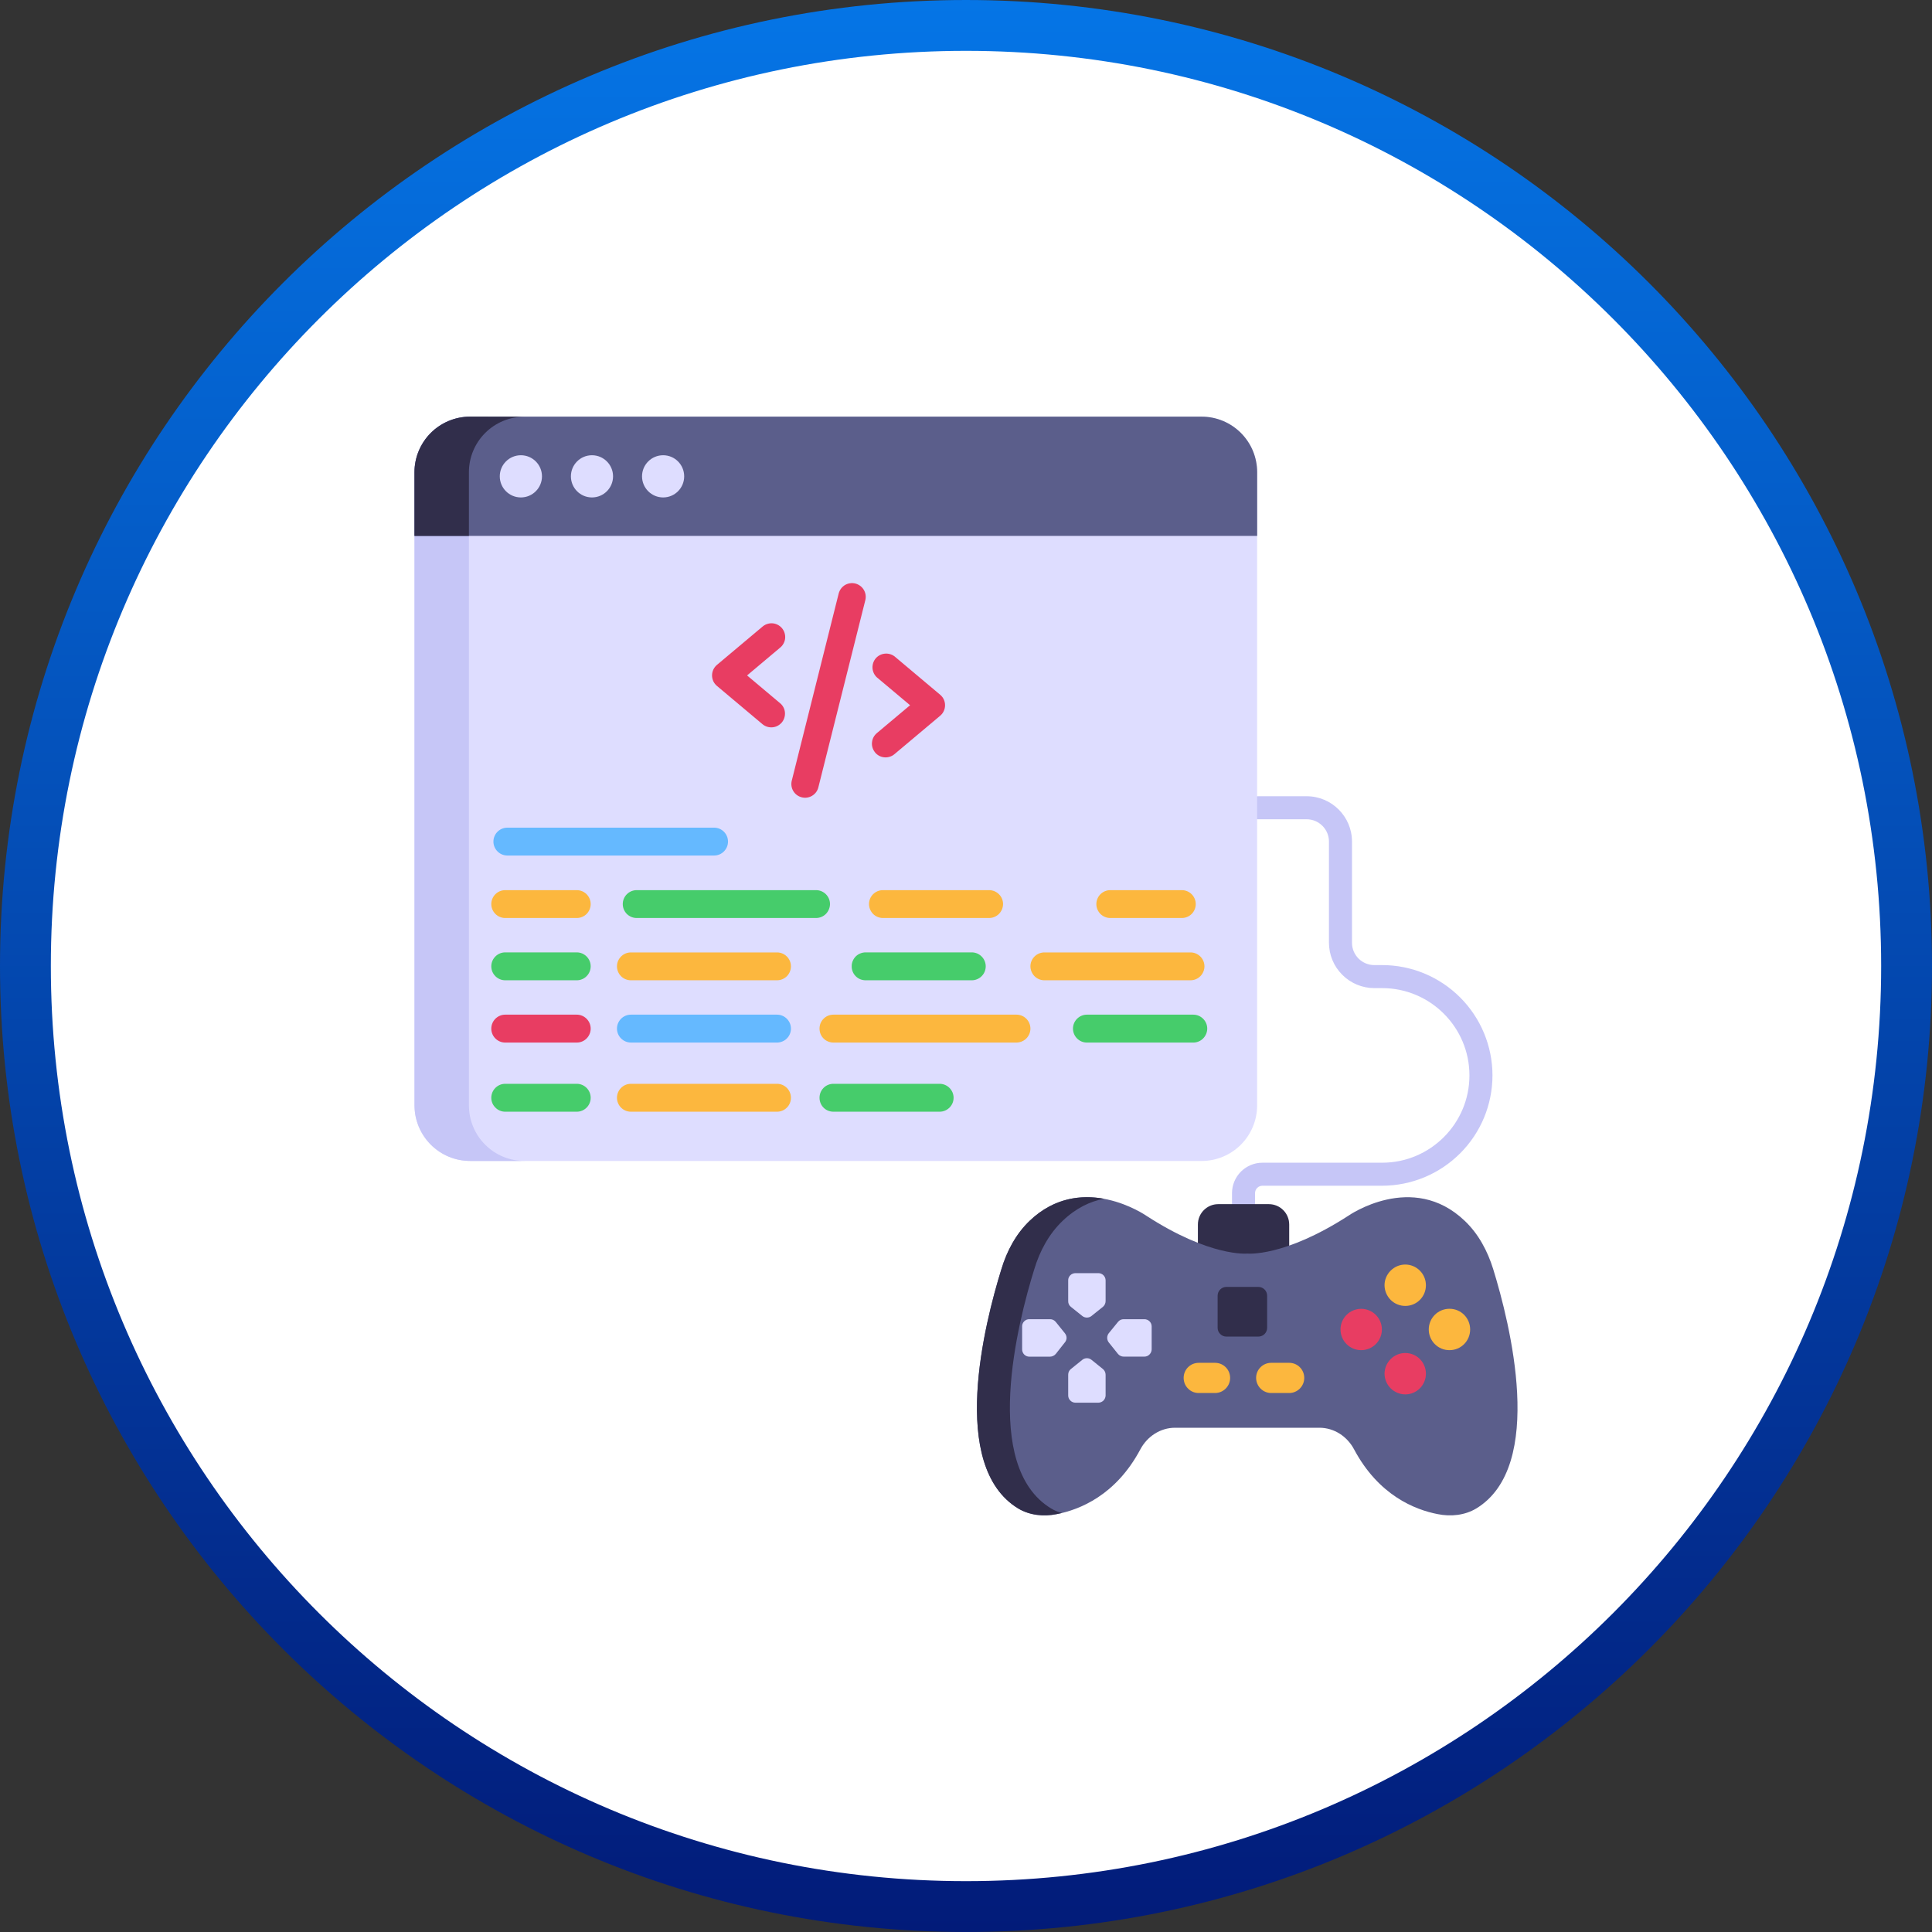
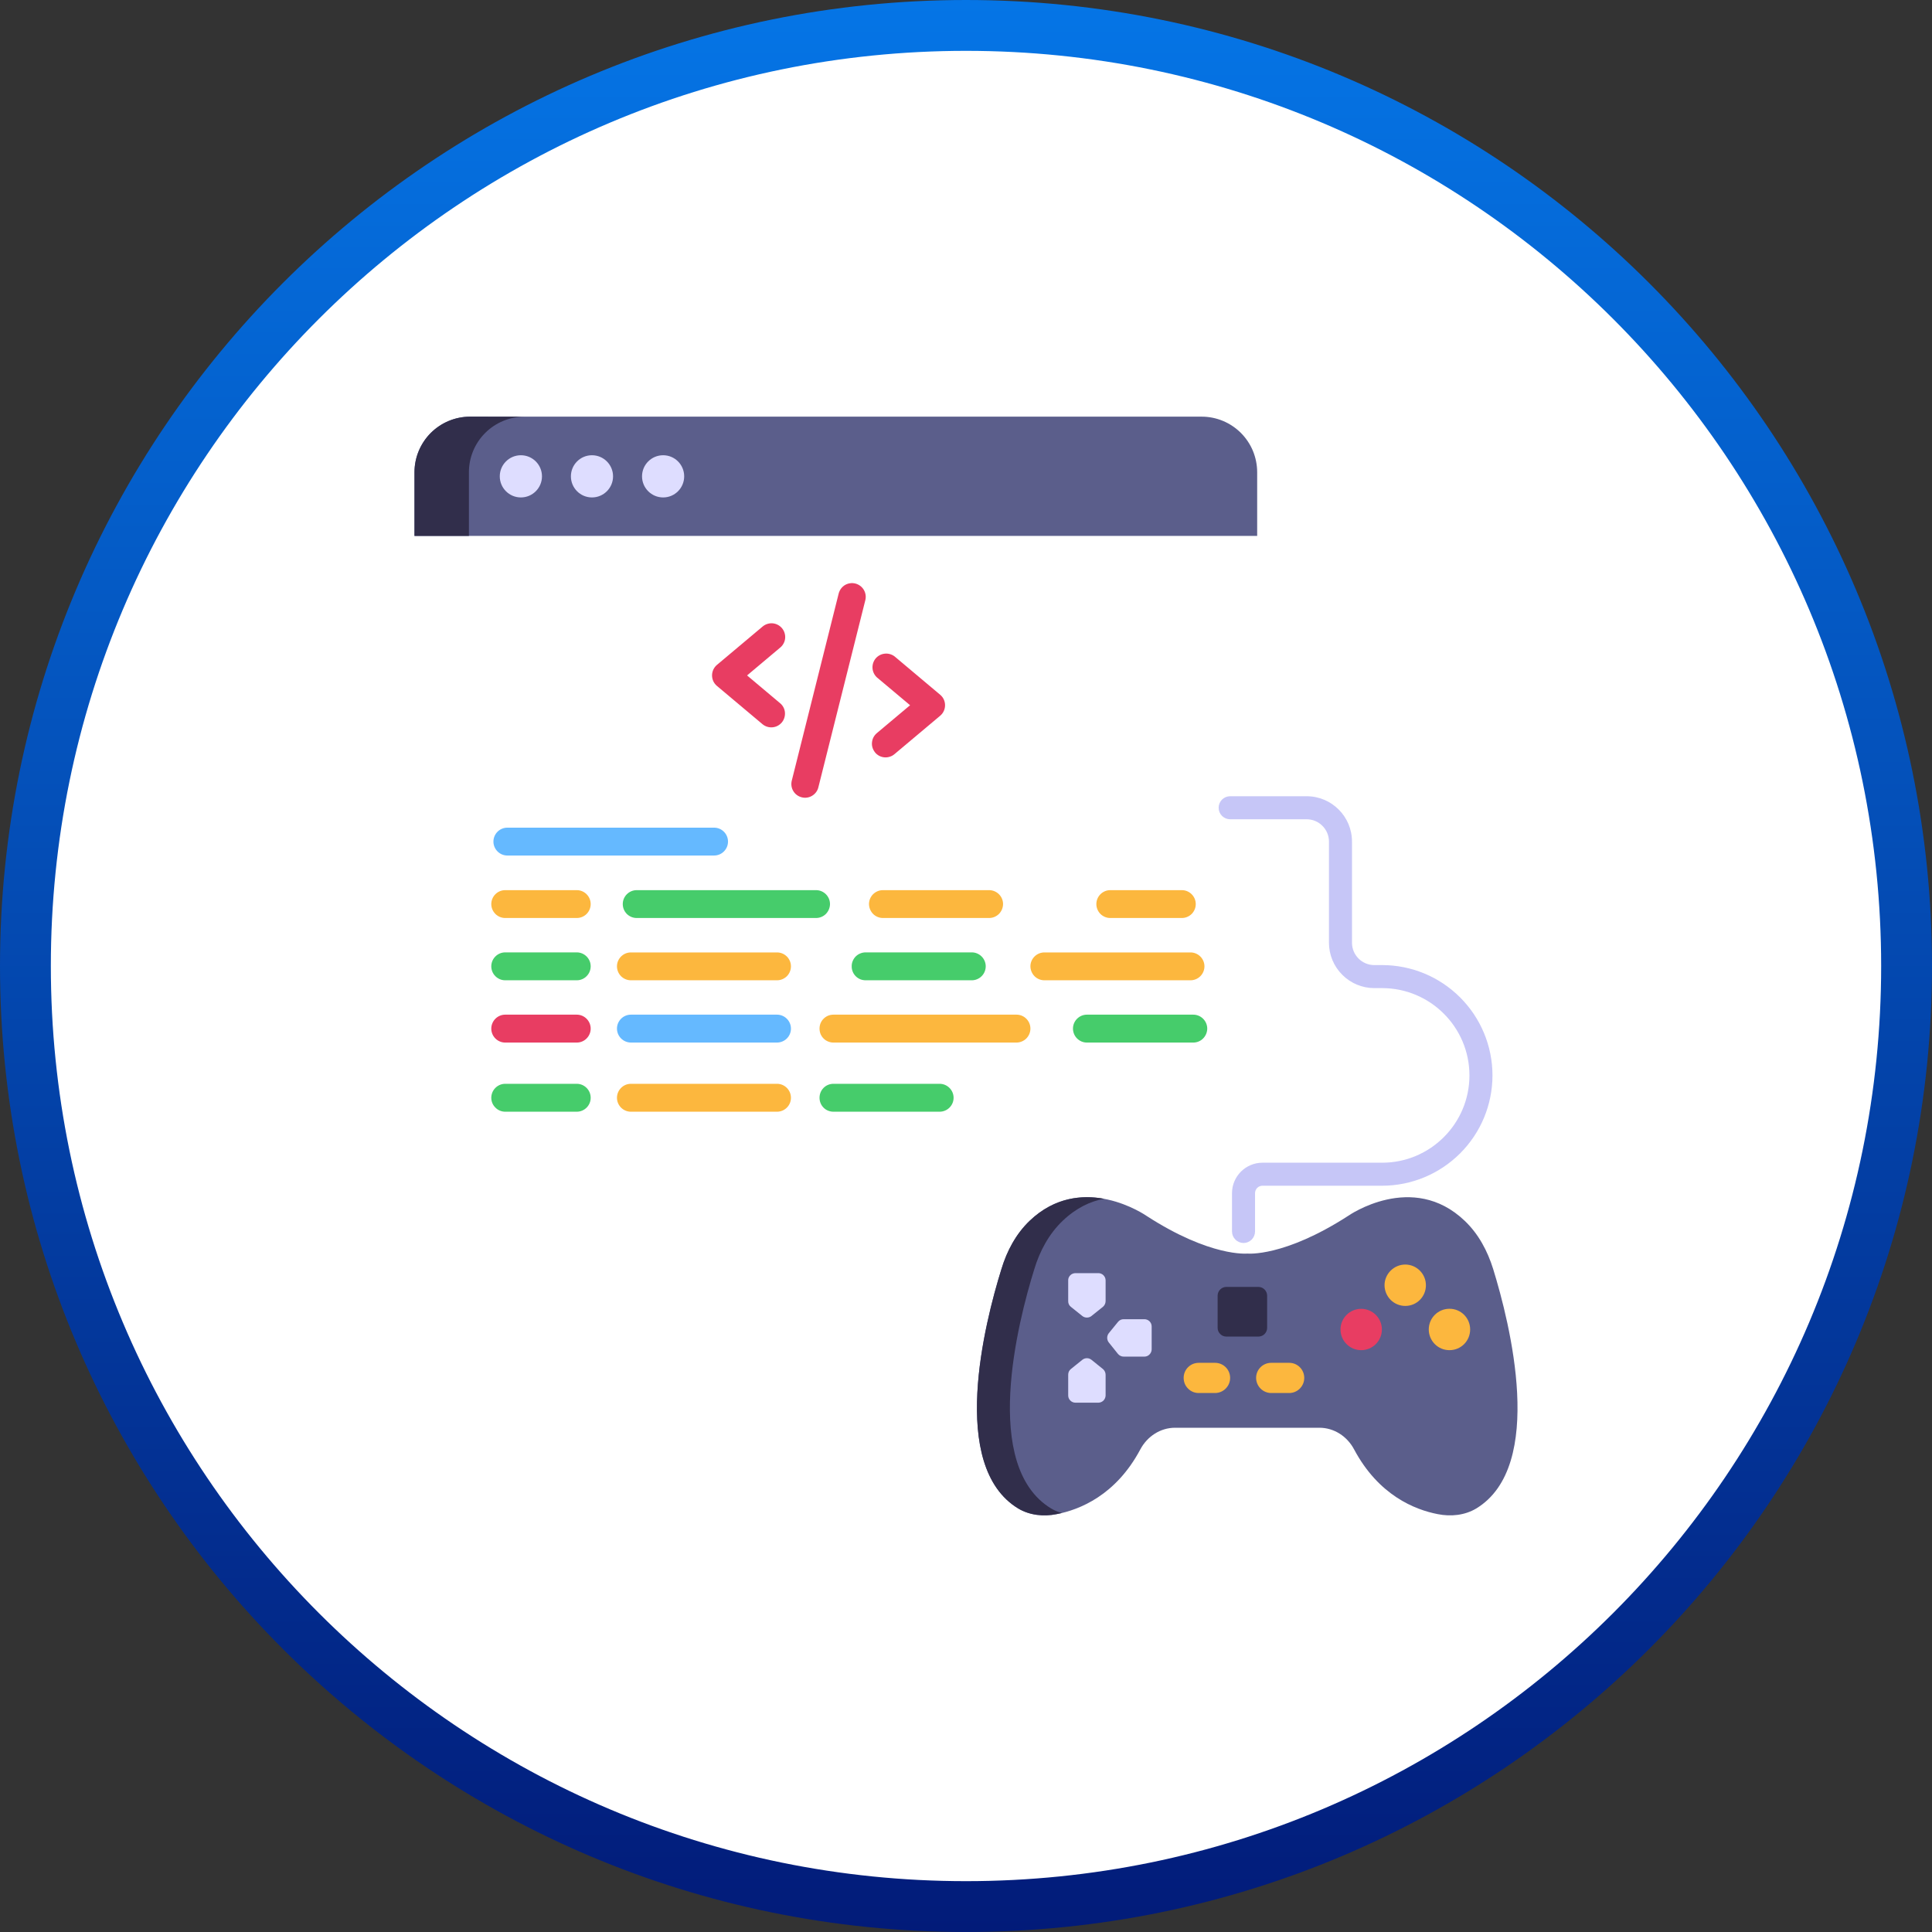
<svg xmlns="http://www.w3.org/2000/svg" width="38" height="38" viewBox="0 0 38 38" fill="none">
  <rect x="0" y="0" width="38" height="38" fill="#333333" stroke="none" />
  <g clip-path="url(#clip0_1010_33)">
    <path d="M19 37.5C29.217 37.5 37.5 29.217 37.5 19C37.5 8.783 29.217 0.5 19 0.5C8.783 0.5 0.5 8.783 0.5 19C0.5 29.217 8.783 37.5 19 37.5Z" fill="white" stroke="url(#paint0_linear_1010_33)" />
    <path d="M24.459 24.448C24.399 24.448 24.341 24.424 24.299 24.381C24.256 24.339 24.232 24.282 24.232 24.221V23.468C24.232 23.137 24.501 22.869 24.831 22.869H27.185C28.132 22.869 28.902 22.099 28.902 21.152C28.902 20.205 28.132 19.435 27.185 19.435H27.031C26.795 19.435 26.568 19.341 26.401 19.173C26.233 19.006 26.139 18.779 26.139 18.543V16.553C26.139 16.437 26.093 16.325 26.01 16.243C25.928 16.16 25.816 16.114 25.7 16.114H24.195C24.135 16.114 24.078 16.09 24.035 16.048C23.993 16.005 23.969 15.948 23.969 15.887C23.969 15.828 23.993 15.77 24.035 15.727C24.078 15.685 24.135 15.661 24.195 15.661H25.7C26.192 15.661 26.592 16.061 26.592 16.553V18.543C26.592 18.785 26.789 18.982 27.031 18.982H27.185C27.761 18.982 28.312 19.211 28.719 19.618C29.126 20.025 29.355 20.576 29.355 21.152C29.355 21.727 29.126 22.279 28.719 22.685C28.312 23.092 27.761 23.321 27.185 23.322H24.831C24.793 23.322 24.755 23.337 24.728 23.364C24.701 23.392 24.685 23.429 24.685 23.468V24.221C24.685 24.282 24.661 24.339 24.619 24.381C24.576 24.424 24.519 24.448 24.459 24.448Z" fill="#C6C6F7" />
-     <path d="M24.726 9.287V21.743C24.726 22.032 24.611 22.31 24.406 22.515C24.201 22.72 23.923 22.835 23.633 22.835H9.247C8.957 22.835 8.679 22.72 8.475 22.515C8.27 22.31 8.154 22.032 8.154 21.743V9.287C8.154 8.997 8.269 8.719 8.474 8.515C8.679 8.31 8.957 8.195 9.246 8.194H23.633C23.923 8.194 24.201 8.309 24.405 8.514C24.61 8.719 24.726 8.997 24.726 9.287Z" fill="#DEDDFF" />
-     <path d="M10.316 22.834H9.245C8.955 22.834 8.678 22.719 8.473 22.514C8.268 22.309 8.153 22.032 8.152 21.742V9.288C8.152 8.999 8.268 8.721 8.472 8.516C8.677 8.311 8.955 8.196 9.245 8.195H10.316C10.172 8.195 10.03 8.223 9.897 8.278C9.765 8.333 9.644 8.414 9.543 8.515C9.441 8.617 9.361 8.737 9.306 8.87C9.251 9.003 9.223 9.145 9.223 9.288V21.741C9.223 21.885 9.251 22.027 9.306 22.16C9.361 22.293 9.441 22.413 9.543 22.515C9.644 22.616 9.765 22.697 9.898 22.752C10.03 22.806 10.172 22.835 10.316 22.834Z" fill="#C6C6F7" />
    <path d="M15.001 14.247L14.101 13.491C14.071 13.466 14.047 13.434 14.03 13.399C14.014 13.363 14.005 13.324 14.005 13.285C14.005 13.245 14.014 13.206 14.03 13.171C14.047 13.135 14.071 13.103 14.101 13.078L15.001 12.322C15.028 12.3 15.059 12.282 15.093 12.272C15.127 12.261 15.162 12.257 15.197 12.26C15.233 12.263 15.267 12.273 15.299 12.29C15.33 12.306 15.358 12.329 15.381 12.356C15.403 12.383 15.421 12.414 15.431 12.448C15.442 12.482 15.446 12.517 15.443 12.553C15.44 12.588 15.43 12.622 15.413 12.654C15.397 12.685 15.375 12.713 15.347 12.736L14.694 13.285L15.347 13.834C15.401 13.88 15.434 13.945 15.439 14.016C15.444 14.086 15.422 14.156 15.377 14.21C15.331 14.264 15.267 14.299 15.196 14.305C15.126 14.312 15.056 14.291 15.001 14.247ZM17.213 14.8C17.19 14.773 17.173 14.742 17.162 14.708C17.151 14.674 17.147 14.638 17.151 14.603C17.154 14.568 17.164 14.533 17.18 14.502C17.197 14.47 17.219 14.443 17.246 14.42L17.9 13.871L17.246 13.322C17.196 13.275 17.165 13.21 17.161 13.141C17.157 13.072 17.179 13.004 17.223 12.951C17.268 12.898 17.331 12.864 17.4 12.857C17.468 12.849 17.537 12.868 17.593 12.909L18.492 13.665C18.522 13.69 18.547 13.722 18.563 13.757C18.58 13.793 18.588 13.832 18.588 13.871C18.588 13.91 18.58 13.949 18.563 13.985C18.547 14.021 18.522 14.052 18.492 14.078L17.592 14.834C17.565 14.857 17.534 14.874 17.5 14.884C17.466 14.895 17.431 14.899 17.395 14.896C17.36 14.893 17.326 14.883 17.294 14.867C17.263 14.85 17.235 14.828 17.212 14.801L17.213 14.8ZM15.769 15.682C15.7 15.665 15.64 15.621 15.603 15.559C15.566 15.498 15.556 15.424 15.573 15.355L16.497 11.669C16.516 11.601 16.56 11.542 16.621 11.506C16.682 11.471 16.755 11.46 16.823 11.477C16.892 11.495 16.951 11.538 16.988 11.598C17.025 11.659 17.037 11.731 17.021 11.8L16.096 15.486C16.079 15.556 16.035 15.615 15.973 15.652C15.912 15.689 15.838 15.7 15.769 15.682Z" fill="#E83D62" />
    <path d="M24.727 9.288V10.541H8.153V9.288C8.153 8.999 8.268 8.721 8.473 8.516C8.678 8.311 8.955 8.196 9.245 8.195H23.634C23.778 8.195 23.92 8.223 24.052 8.278C24.185 8.333 24.305 8.414 24.407 8.515C24.508 8.617 24.589 8.737 24.644 8.87C24.698 9.002 24.727 9.144 24.727 9.288L24.727 9.288Z" fill="#5B5E8B" />
    <path d="M10.316 8.196C10.172 8.196 10.03 8.224 9.897 8.279C9.765 8.334 9.644 8.414 9.543 8.516C9.441 8.617 9.361 8.738 9.306 8.87C9.251 9.003 9.223 9.145 9.223 9.288V10.541H8.152V9.288C8.152 8.999 8.268 8.721 8.472 8.516C8.677 8.311 8.955 8.196 9.245 8.195L10.316 8.196Z" fill="#312E4B" />
    <path d="M10.245 9.784C10.474 9.784 10.66 9.598 10.66 9.369C10.66 9.14 10.474 8.954 10.245 8.954C10.016 8.954 9.83 9.14 9.83 9.369C9.83 9.598 10.016 9.784 10.245 9.784Z" fill="#DEDDFF" />
    <path d="M11.643 9.784C11.872 9.784 12.058 9.598 12.058 9.369C12.058 9.14 11.872 8.954 11.643 8.954C11.414 8.954 11.229 9.14 11.229 9.369C11.229 9.598 11.414 9.784 11.643 9.784Z" fill="#DEDDFF" />
    <path d="M13.043 9.784C13.272 9.784 13.457 9.598 13.457 9.369C13.457 9.14 13.272 8.954 13.043 8.954C12.814 8.954 12.628 9.14 12.628 9.369C12.628 9.598 12.814 9.784 13.043 9.784Z" fill="#DEDDFF" />
    <path d="M11.344 19.957C11.495 19.957 11.618 20.081 11.618 20.232C11.618 20.304 11.589 20.374 11.538 20.425C11.487 20.477 11.417 20.506 11.344 20.506H9.937C9.864 20.506 9.795 20.477 9.743 20.425C9.692 20.374 9.663 20.304 9.663 20.232C9.663 20.081 9.786 19.957 9.937 19.957H11.344Z" fill="#E83D62" />
    <path d="M9.663 17.782C9.663 17.631 9.786 17.508 9.937 17.508H11.344C11.495 17.508 11.618 17.631 11.618 17.782C11.618 17.855 11.589 17.924 11.538 17.976C11.487 18.027 11.417 18.056 11.344 18.056H9.937C9.864 18.056 9.795 18.027 9.744 17.976C9.692 17.924 9.663 17.855 9.663 17.782ZM21.564 17.782C21.564 17.631 21.687 17.508 21.838 17.508H23.245C23.396 17.508 23.519 17.631 23.519 17.782C23.519 17.855 23.49 17.924 23.439 17.976C23.387 18.027 23.318 18.056 23.245 18.056H21.838C21.765 18.056 21.696 18.027 21.644 17.976C21.593 17.924 21.564 17.855 21.564 17.782ZM15.283 19.281H12.409C12.336 19.281 12.267 19.252 12.215 19.201C12.164 19.149 12.135 19.079 12.135 19.007C12.135 18.856 12.258 18.733 12.409 18.733H15.283C15.434 18.733 15.557 18.856 15.557 19.007C15.557 19.079 15.528 19.149 15.477 19.201C15.425 19.252 15.355 19.281 15.283 19.281ZM23.416 19.281H20.542C20.469 19.281 20.399 19.252 20.348 19.201C20.297 19.149 20.268 19.079 20.267 19.007C20.267 18.856 20.391 18.733 20.542 18.733H23.416C23.566 18.733 23.69 18.856 23.69 19.007C23.69 19.079 23.661 19.149 23.609 19.201C23.558 19.252 23.488 19.281 23.416 19.281ZM19.994 20.506H16.393C16.357 20.506 16.322 20.499 16.288 20.485C16.255 20.472 16.224 20.452 16.199 20.426C16.173 20.401 16.153 20.37 16.139 20.337C16.126 20.303 16.119 20.267 16.119 20.231C16.119 20.195 16.126 20.159 16.139 20.126C16.153 20.093 16.173 20.062 16.199 20.037C16.224 20.011 16.255 19.991 16.288 19.977C16.321 19.964 16.357 19.957 16.393 19.957H19.994C20.144 19.957 20.267 20.08 20.267 20.231C20.267 20.304 20.238 20.373 20.187 20.425C20.136 20.476 20.066 20.505 19.994 20.506ZM17.092 17.782C17.092 17.631 17.215 17.508 17.366 17.508H19.454C19.605 17.508 19.729 17.631 19.729 17.782C19.728 17.855 19.699 17.924 19.648 17.976C19.596 18.027 19.527 18.056 19.454 18.056H17.367C17.294 18.056 17.224 18.027 17.173 17.976C17.122 17.924 17.093 17.855 17.092 17.782Z" fill="#FCB73E" />
    <path d="M23.745 20.232C23.744 20.304 23.715 20.374 23.664 20.425C23.613 20.477 23.543 20.506 23.47 20.506H21.378C21.305 20.506 21.236 20.477 21.184 20.425C21.133 20.374 21.104 20.304 21.104 20.231C21.104 20.081 21.227 19.957 21.378 19.957H23.47C23.621 19.957 23.745 20.081 23.745 20.232ZM9.663 19.006C9.663 18.856 9.786 18.732 9.937 18.732H11.344C11.495 18.732 11.618 18.856 11.618 19.006C11.618 19.079 11.589 19.149 11.538 19.2C11.487 19.252 11.417 19.281 11.344 19.281H9.937C9.864 19.281 9.795 19.252 9.743 19.2C9.692 19.149 9.663 19.079 9.663 19.006ZM17.026 18.732H19.114C19.264 18.732 19.388 18.856 19.388 19.006C19.388 19.079 19.359 19.149 19.308 19.2C19.256 19.252 19.186 19.281 19.114 19.281H17.026C16.99 19.281 16.954 19.274 16.921 19.261C16.887 19.247 16.857 19.227 16.831 19.201C16.806 19.176 16.785 19.145 16.772 19.112C16.758 19.078 16.751 19.043 16.752 19.006C16.751 18.97 16.758 18.935 16.772 18.901C16.786 18.868 16.806 18.837 16.831 18.812C16.857 18.787 16.887 18.766 16.921 18.753C16.954 18.739 16.99 18.732 17.026 18.732Z" fill="#46CC6B" />
    <path d="M15.283 21.866H12.409C12.258 21.866 12.135 21.743 12.135 21.592C12.135 21.441 12.258 21.317 12.409 21.317H15.283C15.434 21.317 15.557 21.441 15.557 21.592C15.557 21.743 15.434 21.866 15.283 21.866Z" fill="#FCB73E" />
    <path d="M9.663 21.592C9.663 21.441 9.786 21.317 9.937 21.317H11.344C11.495 21.317 11.618 21.441 11.618 21.592C11.618 21.743 11.495 21.866 11.344 21.866H9.937C9.864 21.866 9.795 21.837 9.744 21.785C9.692 21.734 9.663 21.665 9.663 21.592ZM16.393 21.317H18.481C18.632 21.317 18.756 21.441 18.756 21.592C18.756 21.743 18.632 21.866 18.481 21.866H16.393C16.238 21.866 16.119 21.743 16.119 21.592C16.119 21.441 16.238 21.317 16.393 21.317ZM16.05 18.056H12.523C12.45 18.056 12.381 18.027 12.329 17.976C12.278 17.924 12.249 17.855 12.249 17.782C12.249 17.631 12.372 17.508 12.523 17.508H16.051C16.201 17.508 16.325 17.631 16.325 17.782C16.324 17.855 16.295 17.924 16.244 17.976C16.193 18.027 16.123 18.056 16.05 18.056Z" fill="#46CC6B" />
    <path d="M9.705 16.553C9.705 16.402 9.828 16.279 9.979 16.279H14.046C14.196 16.279 14.319 16.402 14.319 16.553C14.319 16.704 14.196 16.827 14.046 16.827H9.979C9.906 16.827 9.837 16.798 9.786 16.747C9.734 16.695 9.705 16.626 9.705 16.553ZM15.557 20.232C15.557 20.304 15.528 20.374 15.477 20.425C15.425 20.477 15.356 20.505 15.283 20.506H12.409C12.337 20.505 12.267 20.477 12.216 20.425C12.164 20.374 12.135 20.304 12.135 20.231C12.135 20.08 12.259 19.957 12.409 19.957H15.283C15.434 19.957 15.557 20.081 15.557 20.232Z" fill="#65B9FF" />
-     <path d="M25.357 24.76H23.561V24.085C23.561 23.863 23.74 23.684 23.962 23.684H24.956C25.178 23.684 25.357 23.863 25.357 24.085V24.76Z" fill="#312E4B" />
    <path d="M29.036 29.67C28.81 29.805 28.536 29.833 28.278 29.781C27.829 29.694 27.117 29.413 26.634 28.509C26.498 28.252 26.241 28.082 25.95 28.082H23.113C22.822 28.082 22.565 28.252 22.428 28.509C21.946 29.413 21.233 29.694 20.786 29.781C20.527 29.833 20.253 29.805 20.027 29.67C18.653 28.836 19.368 26.017 19.697 24.961C19.805 24.604 19.984 24.27 20.253 24.012C21.281 23.028 22.548 23.913 22.548 23.913C23.811 24.731 24.534 24.656 24.534 24.656C24.534 24.656 25.252 24.731 26.519 23.913C26.519 23.913 27.781 23.028 28.81 24.013C29.08 24.27 29.258 24.604 29.369 24.961C29.695 26.017 30.41 28.836 29.036 29.67Z" fill="#5B5E8B" />
    <path d="M21.716 23.578C21.446 23.628 21.166 23.759 20.902 24.011C20.632 24.269 20.451 24.605 20.344 24.961C20.014 26.018 19.302 28.836 20.674 29.67C20.739 29.709 20.811 29.738 20.885 29.759C20.849 29.765 20.816 29.774 20.784 29.78C20.528 29.833 20.252 29.804 20.027 29.67C18.652 28.836 19.367 26.018 19.697 24.961C19.804 24.605 19.982 24.269 20.252 24.011C20.742 23.545 21.282 23.5 21.716 23.578Z" fill="#312E4B" />
-     <path d="M28.046 27.019C28.046 27.127 28.003 27.23 27.927 27.307C27.851 27.383 27.747 27.426 27.64 27.426C27.532 27.425 27.429 27.382 27.352 27.306C27.276 27.23 27.233 27.127 27.232 27.019C27.233 26.912 27.276 26.808 27.352 26.732C27.428 26.655 27.532 26.612 27.64 26.612C27.865 26.612 28.046 26.793 28.046 27.019Z" fill="#E83D62" />
    <path d="M21.693 26.927C21.725 26.954 21.746 26.995 21.746 27.04V27.447C21.745 27.484 21.73 27.52 21.704 27.547C21.677 27.573 21.641 27.589 21.604 27.589H21.152C21.115 27.589 21.078 27.574 21.052 27.547C21.025 27.521 21.01 27.484 21.01 27.447V27.04C21.01 26.995 21.028 26.954 21.063 26.927L21.289 26.745C21.314 26.725 21.346 26.714 21.378 26.714C21.41 26.714 21.442 26.725 21.467 26.745L21.693 26.927ZM21.746 25.184V25.591C21.746 25.635 21.725 25.677 21.693 25.704L21.467 25.885C21.442 25.905 21.41 25.915 21.378 25.915C21.346 25.915 21.314 25.905 21.289 25.885L21.063 25.704C21.046 25.691 21.032 25.674 21.023 25.654C21.014 25.634 21.009 25.613 21.01 25.591V25.184C21.009 25.165 21.013 25.147 21.02 25.129C21.027 25.112 21.038 25.096 21.051 25.083C21.064 25.069 21.08 25.059 21.098 25.052C21.115 25.045 21.134 25.041 21.152 25.041H21.604C21.68 25.041 21.746 25.104 21.746 25.184ZM22.652 26.09V26.541C22.651 26.578 22.636 26.614 22.609 26.641C22.583 26.668 22.547 26.683 22.509 26.683H22.102C22.081 26.683 22.059 26.679 22.04 26.669C22.02 26.66 22.003 26.647 21.989 26.63L21.808 26.404C21.788 26.378 21.777 26.346 21.777 26.314C21.777 26.281 21.788 26.249 21.808 26.223L21.989 26.001C22.003 25.983 22.02 25.97 22.04 25.96C22.059 25.951 22.081 25.947 22.102 25.947H22.509C22.586 25.947 22.652 26.009 22.652 26.089V26.09Z" fill="#DEDDFF" />
    <path d="M26.773 26.556C26.997 26.556 27.18 26.374 27.18 26.149C27.18 25.925 26.997 25.743 26.773 25.743C26.548 25.743 26.366 25.925 26.366 26.149C26.366 26.374 26.548 26.556 26.773 26.556Z" fill="#E83D62" />
-     <path d="M20.947 26.226C20.967 26.252 20.978 26.283 20.978 26.316C20.977 26.348 20.965 26.38 20.944 26.404L20.766 26.63C20.752 26.647 20.735 26.66 20.715 26.669C20.696 26.679 20.674 26.683 20.653 26.684H20.246C20.208 26.684 20.172 26.669 20.145 26.642C20.119 26.615 20.104 26.579 20.104 26.541V26.09C20.103 26.071 20.107 26.052 20.114 26.035C20.121 26.017 20.131 26.002 20.145 25.988C20.158 25.975 20.174 25.965 20.191 25.957C20.209 25.95 20.227 25.947 20.246 25.947H20.653C20.698 25.947 20.736 25.965 20.766 26.001L20.947 26.226H20.947Z" fill="#DEDDFF" />
    <path d="M24.195 27.102C24.195 27.265 24.062 27.399 23.898 27.399H23.578C23.539 27.399 23.5 27.392 23.464 27.377C23.428 27.362 23.395 27.34 23.368 27.312C23.34 27.285 23.318 27.252 23.303 27.216C23.289 27.18 23.281 27.141 23.281 27.102C23.281 27.063 23.288 27.024 23.303 26.988C23.318 26.952 23.34 26.919 23.367 26.892C23.395 26.864 23.428 26.842 23.464 26.827C23.5 26.813 23.539 26.805 23.578 26.805H23.898C24.062 26.805 24.195 26.936 24.195 27.102ZM28.916 26.149C28.916 26.375 28.735 26.556 28.51 26.556C28.456 26.556 28.403 26.546 28.354 26.526C28.304 26.505 28.259 26.475 28.221 26.437C28.184 26.4 28.154 26.355 28.133 26.305C28.113 26.256 28.102 26.203 28.102 26.149C28.102 25.923 28.284 25.742 28.51 25.742C28.735 25.742 28.916 25.923 28.916 26.149ZM25.653 27.102C25.653 27.265 25.52 27.399 25.357 27.399H25.003C24.925 27.399 24.849 27.367 24.794 27.312C24.738 27.256 24.707 27.181 24.706 27.102C24.706 26.936 24.84 26.805 25.003 26.805H25.357C25.52 26.805 25.653 26.936 25.653 27.102Z" fill="#FCB73E" />
    <path d="M23.949 26.116V25.485C23.949 25.39 24.026 25.312 24.121 25.312H24.751C24.846 25.312 24.923 25.39 24.923 25.485V26.117C24.923 26.212 24.846 26.289 24.751 26.289H24.121C24.099 26.289 24.076 26.284 24.055 26.276C24.035 26.267 24.016 26.254 24 26.238C23.984 26.222 23.971 26.203 23.962 26.183C23.954 26.162 23.949 26.139 23.949 26.116Z" fill="#312E4B" />
    <path d="M28.046 25.279C28.046 25.505 27.865 25.686 27.64 25.686C27.532 25.686 27.428 25.643 27.352 25.567C27.276 25.49 27.233 25.387 27.232 25.279C27.232 25.056 27.417 24.872 27.64 24.872C27.747 24.872 27.851 24.915 27.927 24.992C28.003 25.068 28.046 25.171 28.046 25.279Z" fill="#FCB73E" />
  </g>
  <defs>
    <linearGradient id="paint0_linear_1010_33" x1="19" y1="-1.33909e-08" x2="19" y2="38" gradientUnits="userSpaceOnUse">
      <stop stop-color="#0575E6" />
      <stop offset="1" stop-color="#021B79" />
    </linearGradient>
    <clipPath id="clip0_1010_33">
      <rect width="38" height="38" fill="white" />
    </clipPath>
  </defs>
</svg>